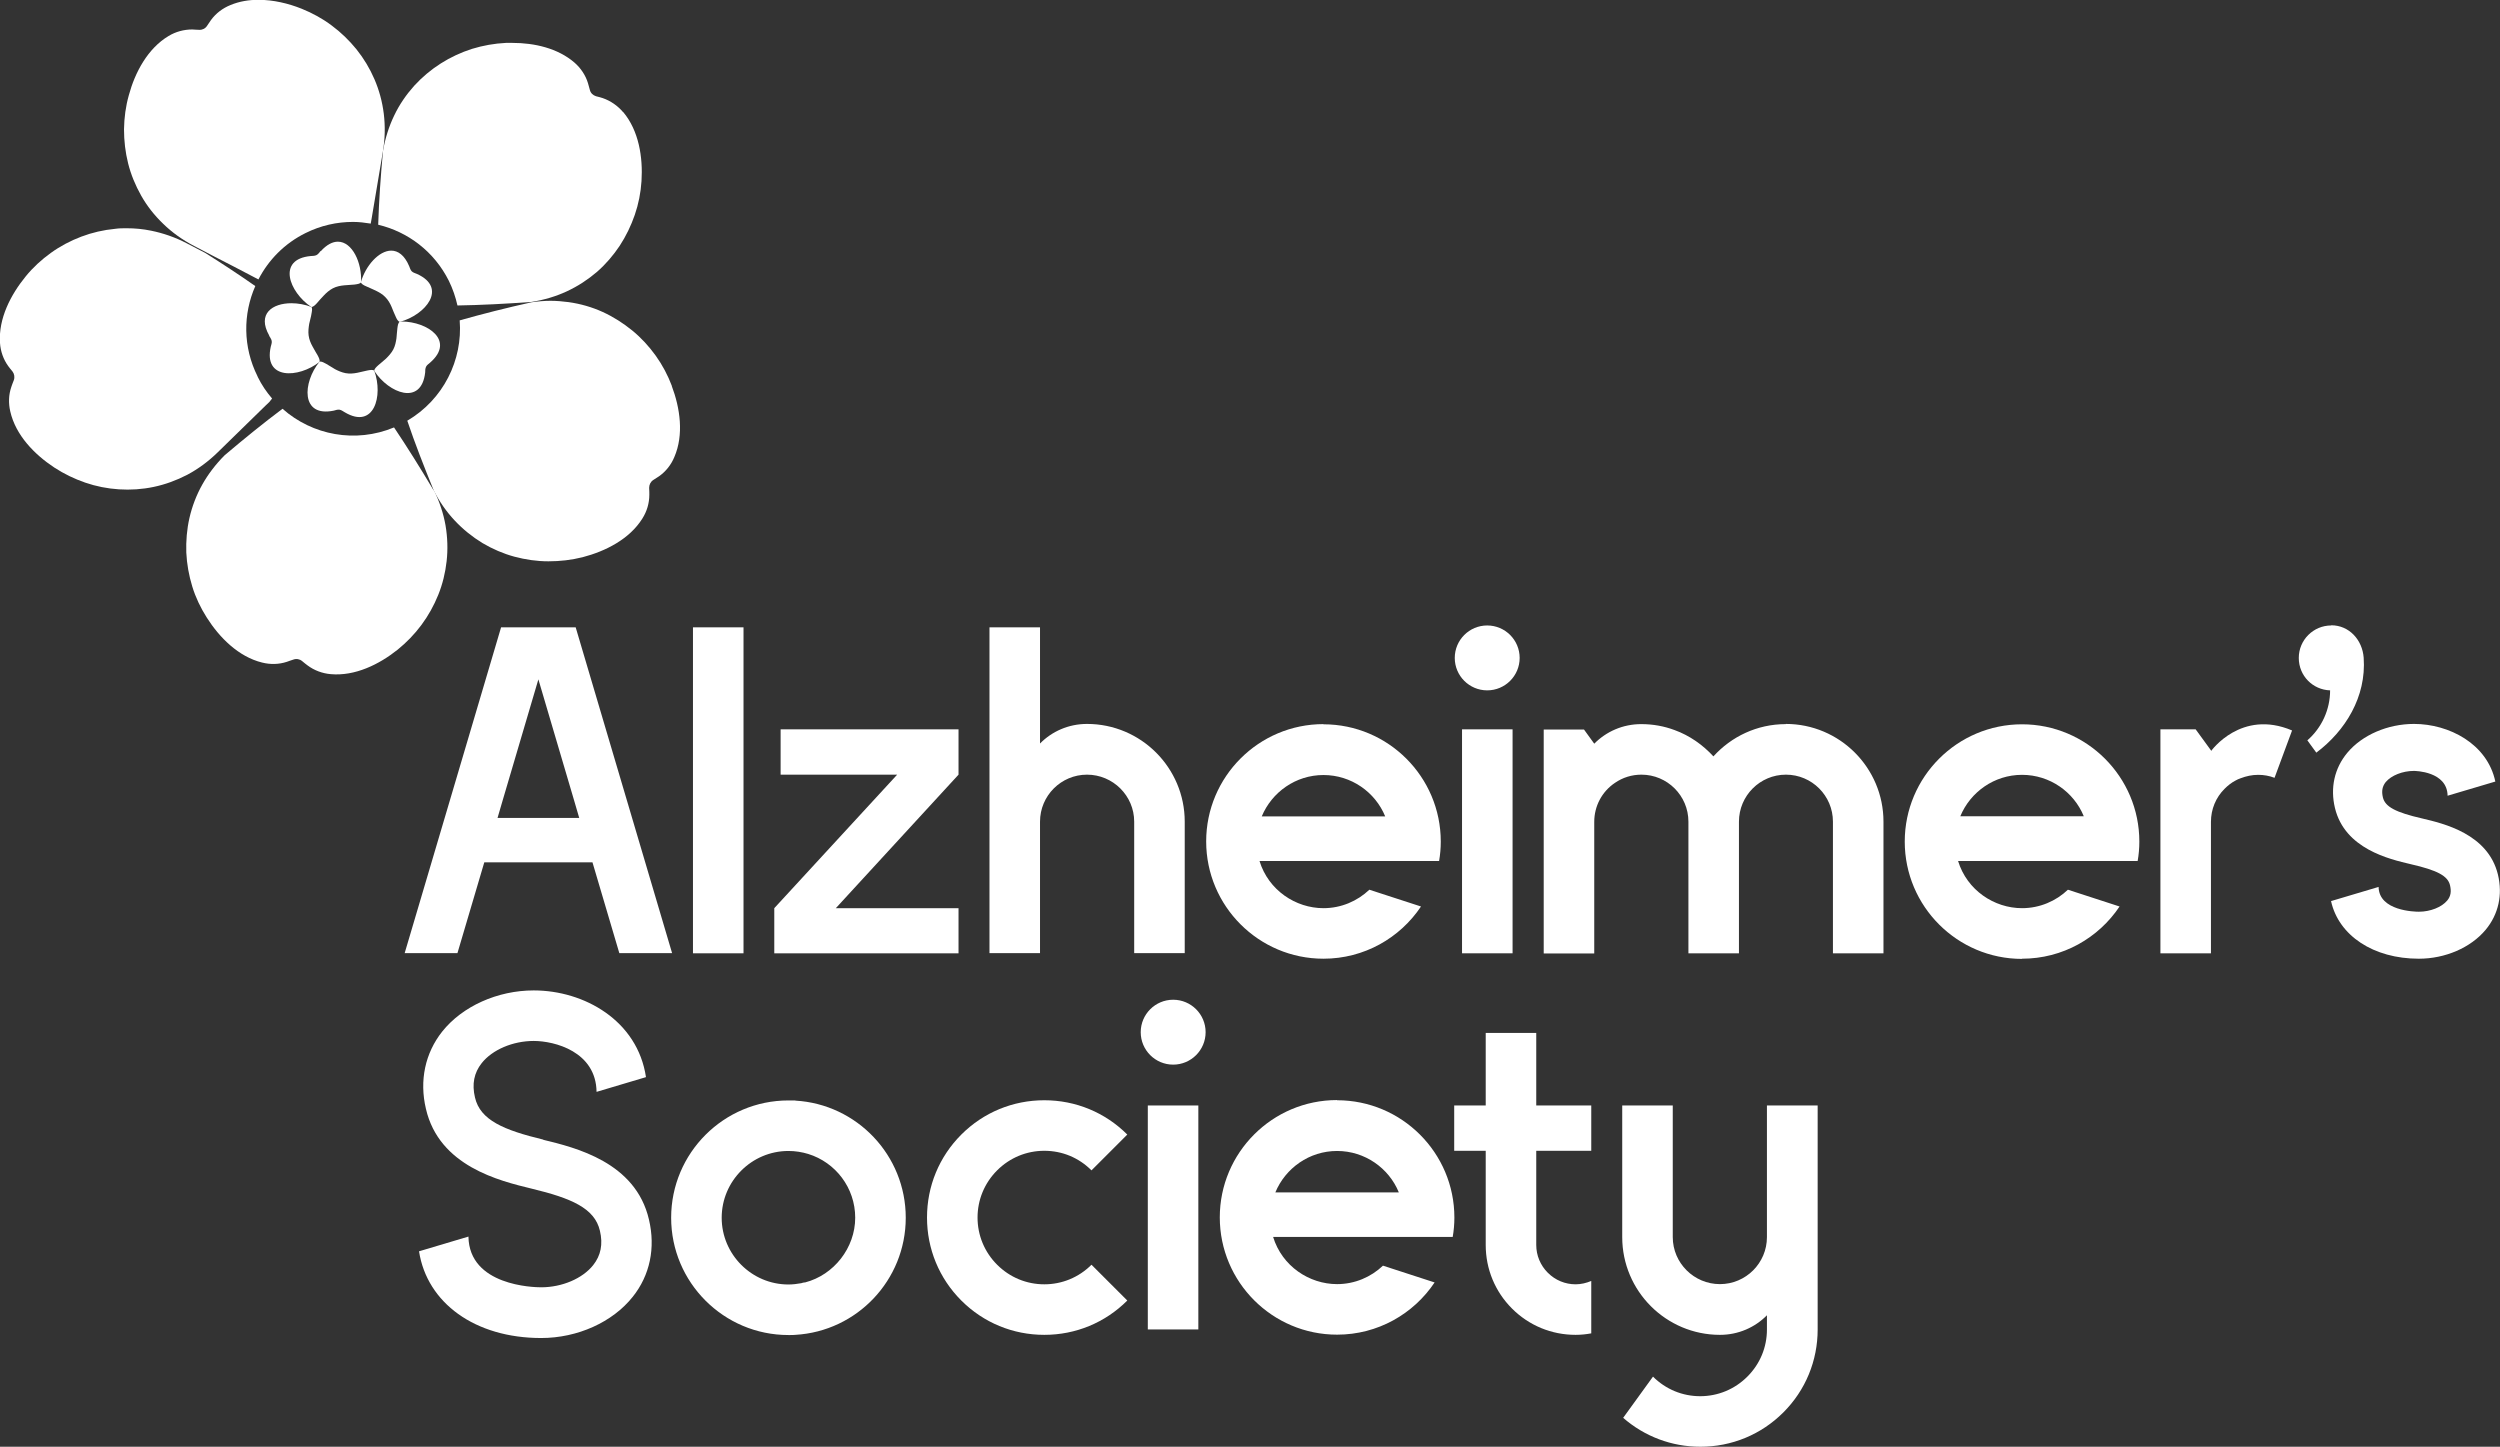
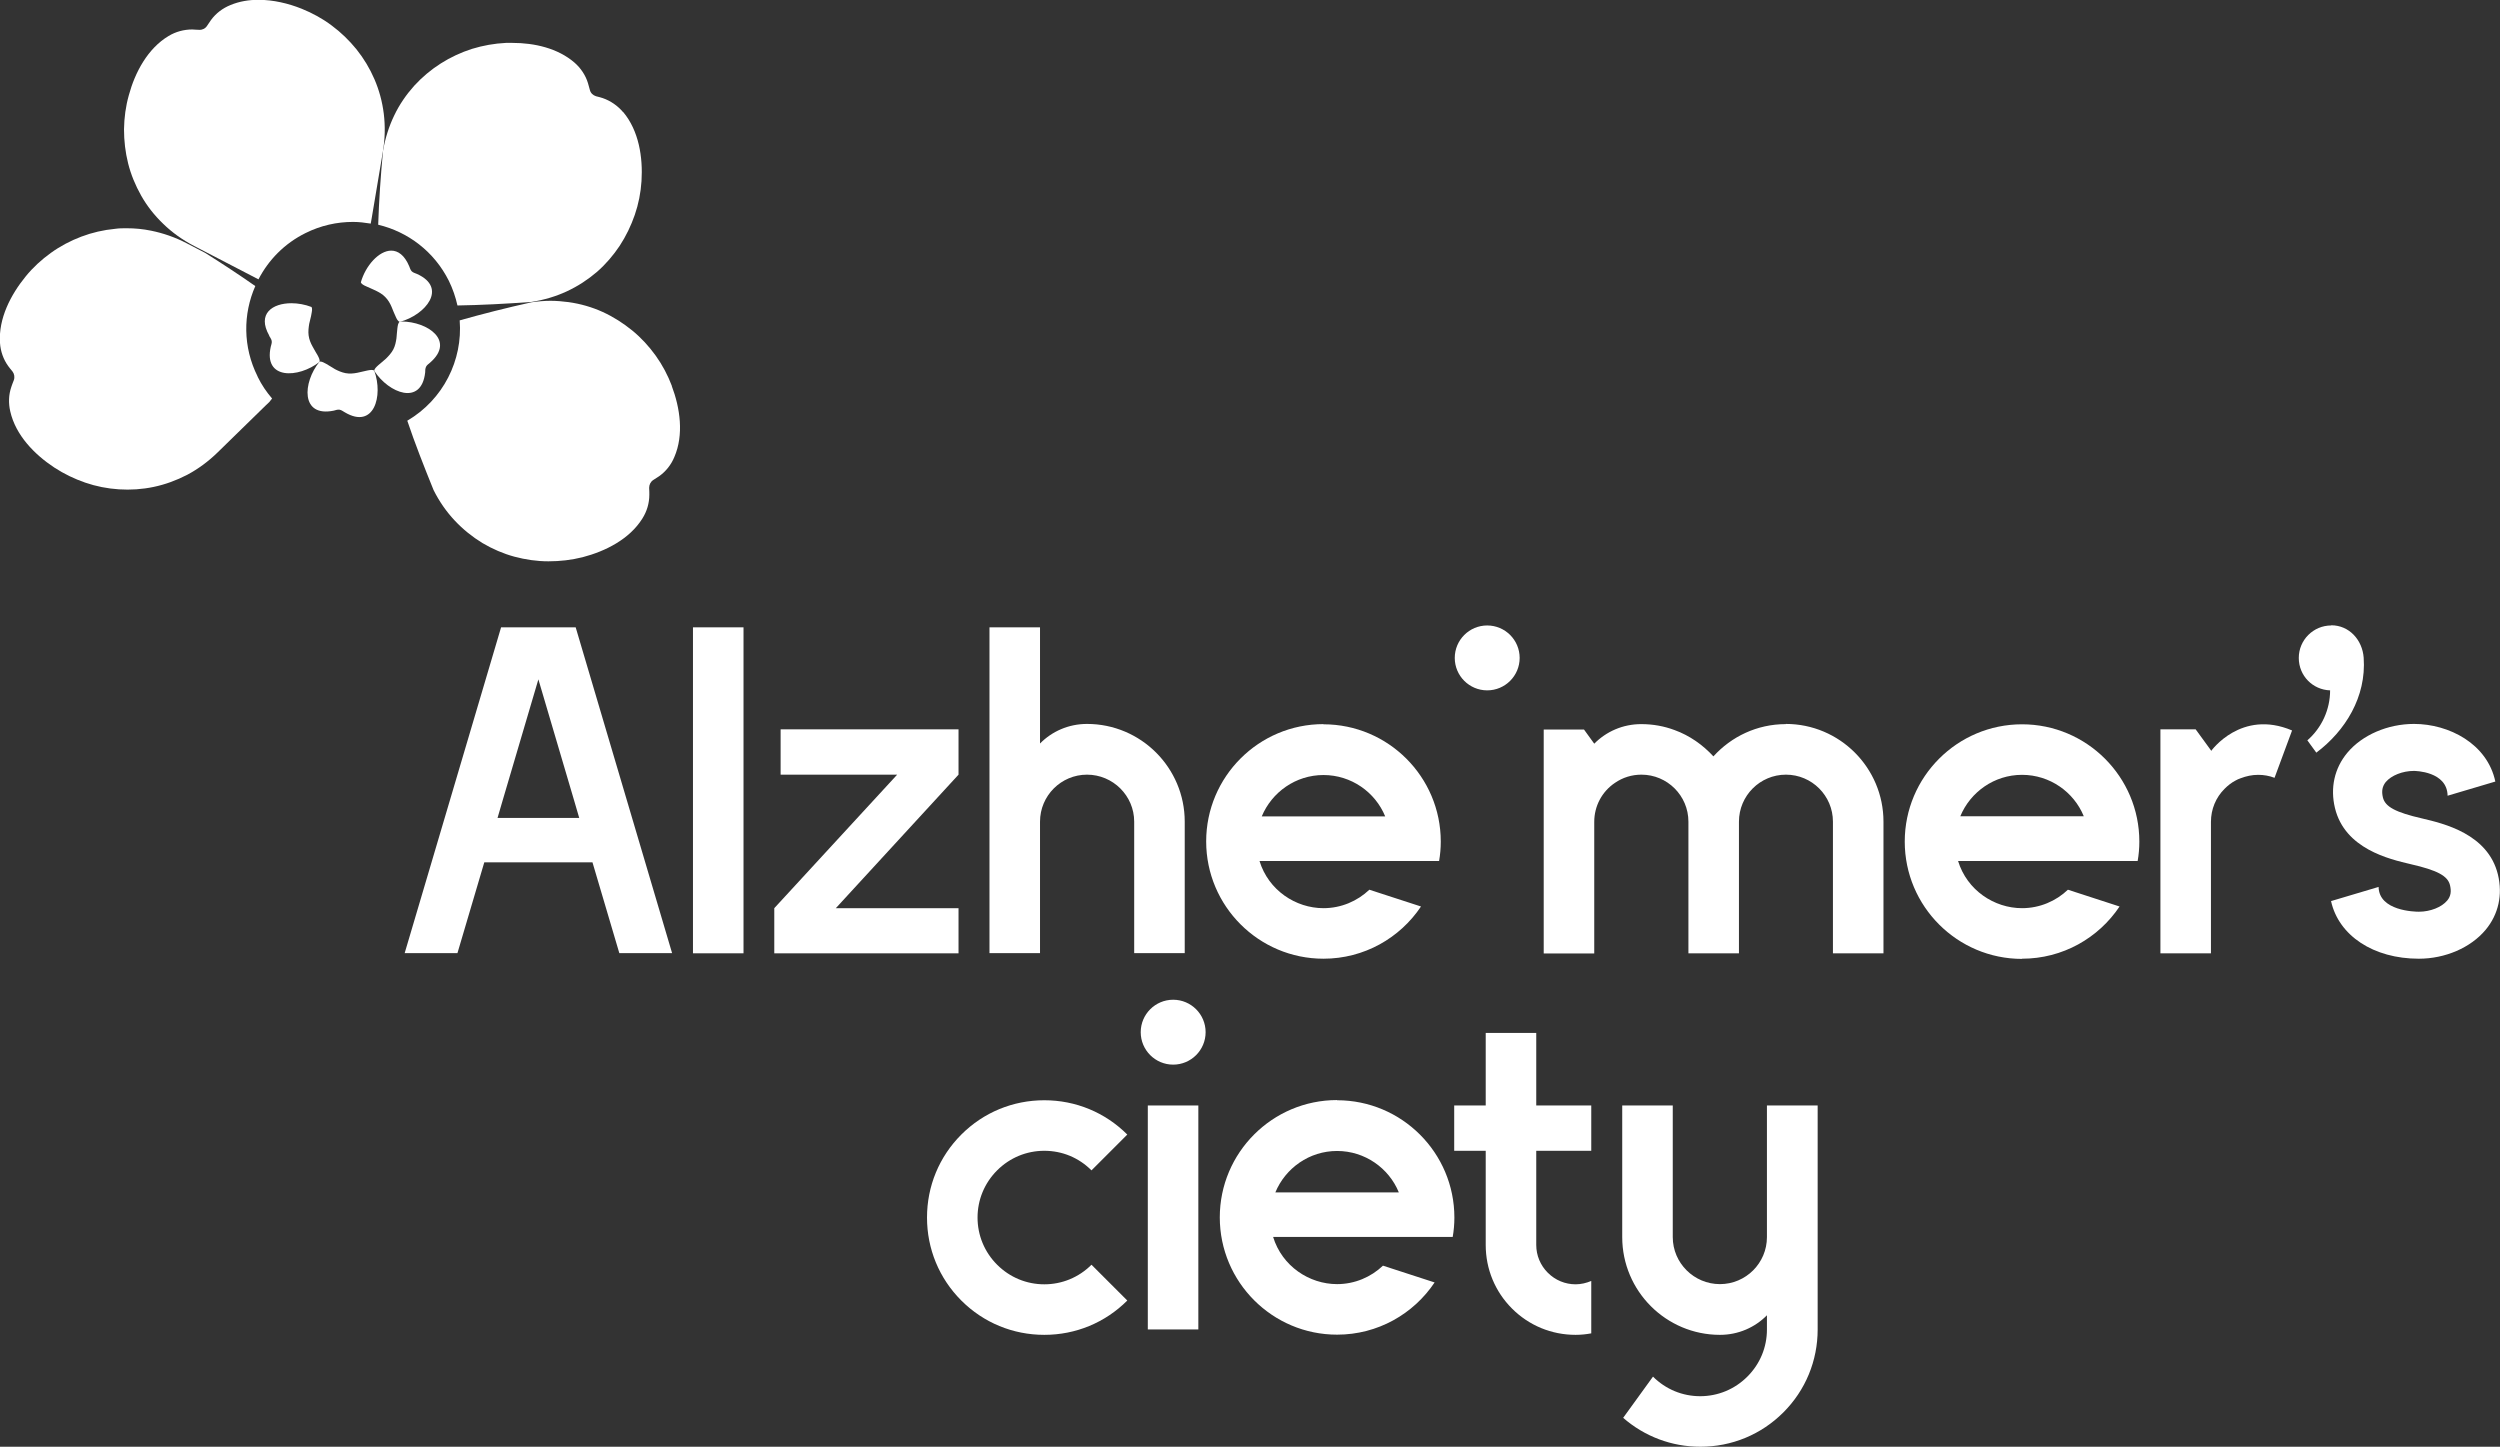
<svg xmlns="http://www.w3.org/2000/svg" id="Layer_2" data-name="Layer 2" viewBox="0 0 134.06 77.58">
  <rect x="0" y="0" width="134.06" height="77.58" fill="#333333" stroke="none" />
  <defs>
    <style>
      .cls-1 {
        fill: none;
      }

      .cls-2 {
        clip-path: url(#clippath);
      }

      .cls-3 {
        fill: #fff;
      }

      .cls-4 {
        clip-path: url(#clippath-1);
      }

      .cls-5 {
        clip-path: url(#clippath-4);
      }

      .cls-6 {
        clip-path: url(#clippath-3);
      }

      .cls-7 {
        clip-path: url(#clippath-2);
      }
    </style>
    <clipPath id="clippath">
      <path class="cls-1" d="M17.19,13.46c-.06,.07-.12,.17-.22,.22-.1,.05-.22,.04-.31,.05-1.82,.17-1.16,1.93,.03,2.73,.1,.01,.21-.1,.31-.21,.1-.11,.22-.26,.36-.4,.14-.15,.3-.29,.49-.39,.19-.1,.41-.14,.61-.16,.2-.02,.39-.03,.54-.04,.15-.02,.31-.04,.36-.12,.06-1.05-.47-2.18-1.24-2.18-.28,0-.59,.15-.92,.51" />
    </clipPath>
    <clipPath id="clippath-1">
      <path class="cls-1" d="M19.35,15.13c.02,.1,.16,.17,.3,.23,.14,.07,.31,.13,.49,.22,.18,.09,.37,.19,.52,.35,.15,.15,.26,.34,.34,.53s.14,.36,.21,.5c.06,.14,.13,.28,.23,.3,1.38-.37,2.58-1.82,.92-2.57-.08-.04-.2-.06-.28-.14-.08-.08-.1-.2-.14-.28-.25-.59-.6-.83-.96-.83-.66,0-1.38,.81-1.63,1.7" />
    </clipPath>
    <clipPath id="clippath-2">
      <path class="cls-1" d="M21.44,17.25c-.09,.05-.11,.2-.13,.35-.02,.15-.03,.34-.05,.54-.03,.2-.07,.41-.17,.6-.1,.19-.25,.35-.39,.49-.15,.14-.3,.25-.41,.35-.11,.1-.23,.21-.22,.31,.78,1.2,2.53,1.89,2.73,.08,0-.09,0-.21,.05-.31,.05-.1,.16-.16,.22-.22,1.34-1.17-.13-2.19-1.53-2.2-.03,0-.07,0-.1,0" />
    </clipPath>
    <clipPath id="clippath-3">
      <path class="cls-1" d="M17.13,19.4c-.9,1.11-1.02,2.99,.77,2.62,.09-.02,.2-.07,.31-.05,.11,.02,.2,.1,.28,.14,1.57,.93,2.07-.88,1.58-2.23-.07-.07-.23-.04-.38-.01-.15,.03-.33,.08-.53,.12-.2,.04-.41,.06-.63,.02-.21-.04-.41-.13-.58-.22-.17-.1-.33-.21-.46-.28-.11-.06-.22-.12-.3-.12-.02,0-.04,0-.06,.01" />
    </clipPath>
    <clipPath id="clippath-4">
      <path class="cls-1" d="M14.43,18c.04,.08,.12,.17,.14,.28,.02,.11-.03,.22-.05,.31-.4,1.78,1.48,1.7,2.61,.82,.04-.09-.03-.23-.1-.36-.07-.13-.18-.29-.27-.47-.1-.18-.18-.37-.21-.59-.03-.21,0-.43,.03-.62,.04-.2,.1-.38,.12-.53,.03-.15,.06-.31,0-.38-.34-.13-.72-.2-1.07-.2-1.02,0-1.86,.56-1.19,1.74" />
    </clipPath>
  </defs>
  <g id="Layer_2-2" data-name="Layer 2">
    <g>
      <path class="cls-3" d="M70.97,38.83c-3.47,0-6.29,2.82-6.29,6.29s2.82,6.29,6.29,6.29c2.18,0,4.1-1.11,5.23-2.8l-2.77-.9c-.64,.61-1.51,.99-2.46,.99-1.49,0-2.95-.96-3.43-2.53h9.63c.06-.34,.09-.69,.09-1.04,0-3.47-2.82-6.29-6.29-6.29m-3.31,4.94c.54-1.3,1.82-2.22,3.31-2.22s2.78,.92,3.31,2.22h-6.62Z" />
      <polygon class="cls-3" points="37.16 51.12 37.16 51.12 37.99 51.12 39.62 51.12 39.87 51.12 39.87 48.23 39.87 33.64 37.16 33.64 37.16 51.12" />
-       <polygon class="cls-3" points="81.11 39.11 78.4 39.11 78.4 46.48 78.4 47.7 78.4 51.12 81.11 51.12 81.11 39.11" />
      <path class="cls-3" d="M79.75,33.54c-.96,0-1.74,.78-1.74,1.74s.78,1.74,1.74,1.74,1.74-.78,1.74-1.74-.78-1.74-1.74-1.74" />
      <path class="cls-3" d="M108.43,51.41c2.18,0,4.1-1.11,5.23-2.8l-2.77-.9c-.64,.61-1.51,.99-2.46,.99-1.49,0-2.95-.96-3.43-2.53h9.63c.06-.34,.09-.69,.09-1.04,0-3.47-2.82-6.29-6.29-6.29s-6.29,2.82-6.29,6.29,2.82,6.29,6.29,6.29m0-9.87c1.49,0,2.78,.92,3.31,2.22h-6.62c.54-1.3,1.82-2.22,3.31-2.22" />
      <path class="cls-3" d="M29.7,33.64h-2.83l-5.17,17.47h2.83l1.44-4.87h5.8l1.44,4.87h2.83l-5.17-17.47h-1.18Zm-3.02,10.22l.26-.89,1.93-6.54,1.93,6.54,.26,.89h-4.39Z" />
      <path class="cls-3" d="M55.77,44.06c0-1.39,1.13-2.52,2.52-2.52s2.53,1.13,2.53,2.52v7.05h2.71v-7.05c0-2.89-2.35-5.24-5.24-5.24-.99,0-1.88,.4-2.52,1.05v-6.23h-2.71v17.47h2.71v-7.05Z" />
-       <path class="cls-3" d="M29.13,61.11c-2.11-.51-3.38-1.04-3.66-2.26-.17-.72-.05-1.32,.36-1.84,.57-.72,1.67-1.19,2.79-1.19s3.34,.57,3.37,2.73l2.65-.79c-.45-3.03-3.31-4.65-6.02-4.65-1.94,0-3.83,.85-4.91,2.21-.91,1.15-1.23,2.62-.87,4.14,.71,3.08,3.94,3.86,5.67,4.28,2.11,.51,3.38,1.04,3.66,2.26,.17,.72,.05,1.32-.36,1.84-.57,.72-1.67,1.19-2.79,1.19-.4,0-3.86-.08-3.9-2.72l-2.65,.79c.43,2.77,3,4.65,6.55,4.65,1.95,0,3.83-.85,4.91-2.21,.92-1.15,1.23-2.62,.87-4.14-.71-3.08-3.94-3.86-5.67-4.28" />
-       <path class="cls-3" d="M42.65,59.01c-.09,0-.19,0-.28,0-.03,0-.06,0-.09,0-3.47,0-6.29,2.82-6.29,6.29s2.82,6.29,6.29,6.29c.03,0,.06,0,.09,0,.09,0,.19,0,.28-.01,3.3-.19,5.92-2.93,5.92-6.28s-2.62-6.09-5.92-6.28m.52,9.75s-.03,0-.04,0c-.05,.01-.11,.02-.16,.04-.22,.04-.46,.07-.69,.07-1.97,0-3.58-1.61-3.58-3.58s1.61-3.58,3.58-3.58c.37,0,.73,.06,1.06,.16,1.46,.45,2.52,1.81,2.52,3.42s-1.14,3.07-2.69,3.47" />
      <path class="cls-3" d="M83,68.25c-.4-.4-.62-.93-.62-1.49v-5.05h2.95v-2.43h-2.95v-3.89h-2.71v3.89h-1.69v2.43h1.69v5.05c0,1.29,.5,2.5,1.41,3.41,.91,.91,2.12,1.41,3.41,1.41,.29,0,.57-.03,.84-.08v-2.81c-.26,.11-.55,.18-.84,.18-.56,0-1.09-.22-1.49-.62" />
      <path class="cls-3" d="M56,61.71c.96,0,1.85,.37,2.53,1.05l1.92-1.92c-1.19-1.19-2.77-1.84-4.45-1.84s-3.26,.65-4.45,1.84c-1.19,1.19-1.84,2.77-1.84,4.45s.65,3.26,1.84,4.45c1.19,1.19,2.77,1.84,4.45,1.84s3.26-.65,4.45-1.84l-1.92-1.92c-.68,.68-1.58,1.05-2.53,1.05s-1.85-.37-2.53-1.05c-.68-.68-1.05-1.58-1.05-2.53s.37-1.85,1.05-2.53c.68-.68,1.58-1.05,2.53-1.05" />
      <rect class="cls-3" x="61.55" y="59.28" width="2.71" height="12.01" />
      <path class="cls-3" d="M71.7,58.99c-3.47,0-6.29,2.82-6.29,6.29s2.82,6.29,6.29,6.29c2.18,0,4.1-1.11,5.23-2.8l-2.77-.9c-.64,.61-1.51,.99-2.46,.99-1.49,0-2.95-.96-3.43-2.53h9.63c.06-.34,.09-.69,.09-1.04,0-3.47-2.82-6.29-6.29-6.29m-3.31,4.94c.54-1.3,1.82-2.22,3.31-2.22s2.78,.92,3.31,2.22h-6.62Z" />
      <path class="cls-3" d="M62.91,53.61c-.96,0-1.74,.78-1.74,1.74s.78,1.74,1.74,1.74,1.74-.78,1.74-1.74-.78-1.74-1.74-1.74" />
      <path class="cls-3" d="M94.75,59.28v7.06c0,1.39-1.13,2.52-2.52,2.52s-2.53-1.13-2.53-2.52v-7.06h-2.71v7.06c0,2.89,2.35,5.24,5.24,5.24,.99,0,1.88-.4,2.52-1.05v.76c0,.96-.37,1.85-1.05,2.53s-1.58,1.05-2.53,1.05-1.85-.37-2.53-1.05l-1.6,2.21c1.15,1,2.6,1.55,4.14,1.55,1.68,0,3.26-.65,4.45-1.84s1.84-2.77,1.84-4.45v-12.01h-2.71Z" />
      <path class="cls-3" d="M118.57,40.25l-.83-1.14h-1.89v12.01h2.71v-7.05c0-.67,.26-1.31,.74-1.78,.17-.17,.36-.32,.57-.43,.09-.05,.19-.1,.29-.13,.29-.11,.6-.18,.93-.18,.3,0,.6,.05,.88,.16l.94-2.54c-2.73-1.16-4.34,1.1-4.34,1.1" />
      <path class="cls-3" d="M95.76,38.83c-1.54,0-2.92,.67-3.88,1.73-.57-.62-1.28-1.12-2.08-1.41-.56-.21-1.16-.32-1.79-.32-.99,0-1.88,.4-2.52,1.05l-.55-.76h-2.16v12.01h2.71v-7.06c0-.84,.41-1.62,1.11-2.09,.42-.29,.91-.44,1.42-.44,1.39,0,2.52,1.13,2.52,2.52v7.06h2.71v-7.06c0-1.39,1.13-2.52,2.52-2.52s2.52,1.13,2.52,2.52v7.06h2.71v-7.06c0-2.89-2.35-5.24-5.24-5.24" />
      <path class="cls-3" d="M129.89,43.89c-1.44-.33-1.99-.63-2.11-1.13-.08-.34-.03-.59,.15-.82,.3-.36,.91-.6,1.51-.6,.07,0,1.79,.02,1.81,1.33l2.56-.76c-.43-2.03-2.49-3.09-4.36-3.09-1.41,0-2.78,.59-3.58,1.55-.69,.83-.92,1.88-.66,2.96,.53,2.19,2.91,2.74,4.06,3.01,1.44,.33,1.99,.63,2.11,1.13,.08,.34,.04,.59-.15,.82-.3,.36-.91,.6-1.52,.6-.22,0-2.14-.04-2.16-1.33l-2.55,.76c.41,1.85,2.27,3.09,4.71,3.09,1.41,0,2.78-.59,3.58-1.55,.69-.83,.92-1.88,.66-2.96-.53-2.19-2.92-2.74-4.06-3.01" />
      <polygon class="cls-3" points="51.4 49.76 51.4 48.7 44.82 48.7 51.4 41.54 51.4 39.11 41.86 39.11 41.86 41.54 48.11 41.54 41.52 48.7 41.52 51.12 51.4 51.12 51.4 49.76" />
      <path class="cls-3" d="M125.01,33.54c-.96,0-1.74,.78-1.74,1.74s.75,1.71,1.68,1.74c0,1.03-.45,2.01-1.22,2.68l.48,.66c1.55-1.16,2.69-2.99,2.54-5.09-.07-.96-.78-1.74-1.74-1.74" />
-       <path class="cls-3" d="M13.86,14.98c.54-1.04,1.39-1.92,2.52-2.48,.82-.41,1.69-.6,2.55-.6h0c.32,0,.64,.04,.95,.09l.05-.28,.2-1.19,.2-1.19,.2-1.19c.12-.7,.13-1.39,.05-2.04-.08-.65-.25-1.27-.5-1.85-.25-.58-.57-1.11-.96-1.6-.39-.48-.83-.91-1.33-1.28-.49-.37-1.04-.67-1.61-.9-.72-.29-1.53-.48-2.32-.48-.51,0-1.02,.08-1.5,.28-.42,.17-.78,.44-1.05,.81-.04,.06-.13,.19-.21,.31-.09,.14-.25,.22-.42,.21-.14,0-.3-.02-.37-.02-.45,0-.89,.12-1.27,.35-1.12,.67-1.8,1.95-2.13,3.17-.17,.6-.25,1.21-.26,1.83,0,.62,.07,1.23,.22,1.83,.15,.6,.39,1.18,.7,1.73,.31,.55,.71,1.06,1.18,1.51,.47,.46,1.03,.86,1.66,1.19l1.07,.56,1.07,.55,1.07,.56,.25,.13Z" />
+       <path class="cls-3" d="M13.86,14.98c.54-1.04,1.39-1.92,2.52-2.48,.82-.41,1.69-.6,2.55-.6h0c.32,0,.64,.04,.95,.09l.05-.28,.2-1.19,.2-1.19,.2-1.19c.12-.7,.13-1.39,.05-2.04-.08-.65-.25-1.27-.5-1.85-.25-.58-.57-1.11-.96-1.6-.39-.48-.83-.91-1.33-1.28-.49-.37-1.04-.67-1.61-.9-.72-.29-1.53-.48-2.32-.48-.51,0-1.02,.08-1.5,.28-.42,.17-.78,.44-1.05,.81-.04,.06-.13,.19-.21,.31-.09,.14-.25,.22-.42,.21-.14,0-.3-.02-.37-.02-.45,0-.89,.12-1.27,.35-1.12,.67-1.8,1.95-2.13,3.17-.17,.6-.25,1.21-.26,1.83,0,.62,.07,1.23,.22,1.83,.15,.6,.39,1.18,.7,1.73,.31,.55,.71,1.06,1.18,1.51,.47,.46,1.03,.86,1.66,1.19Z" />
      <g class="cls-2">
-         <rect class="cls-3" x="14.3" y="12.12" width="5.66" height="5.19" transform="translate(-4.76 9.18) rotate(-26.48)" />
-       </g>
+         </g>
      <g class="cls-4">
        <rect class="cls-3" x="18.68" y="12.34" width="6.01" height="6" transform="translate(-4.54 19.59) rotate(-44.48)" />
      </g>
      <g class="cls-7">
        <rect class="cls-3" x="19.21" y="16.54" width="6.04" height="5.96" transform="translate(-5.35 30.22) rotate(-62.48)" />
      </g>
      <g class="cls-6">
        <rect class="cls-3" x="16.16" y="18.73" width="4.35" height="4.99" transform="translate(-5.63 35.79) rotate(-80.48)" />
      </g>
      <g class="cls-5">
        <rect class="cls-3" x="13.48" y="16.03" width="3.98" height="4.57" transform="translate(-2.53 2.48) rotate(-8.48)" />
      </g>
      <path class="cls-3" d="M13.81,20.18c-.79-1.58-.78-3.34-.12-4.84-.84-.59-1.74-1.18-2.69-1.78l-.98-.51c-.63-.33-1.28-.55-1.92-.68-.44-.09-.87-.13-1.31-.13-.2,0-.41,0-.61,.03-.63,.06-1.24,.2-1.82,.42-.58,.22-1.13,.51-1.63,.87-.5,.36-.96,.78-1.35,1.26C.58,15.8-.09,17.08,0,18.39c.03,.45,.18,.88,.44,1.24,.04,.06,.14,.18,.23,.29,.1,.13,.13,.31,.07,.47-.05,.13-.11,.28-.13,.35-.15,.43-.16,.88-.06,1.32,.29,1.28,1.3,2.31,2.36,3.01,.52,.34,1.08,.61,1.66,.81,.58,.2,1.19,.32,1.81,.36,.62,.04,1.24,0,1.86-.13,.62-.13,1.22-.35,1.8-.65,.58-.31,1.13-.71,1.64-1.21l.86-.84,.86-.84,.86-.84,.18-.17c.05-.06,.1-.13,.15-.19-.3-.35-.56-.73-.77-1.16Z" />
      <path class="cls-3" d="M33.41,6.01c-.29-.34-.66-.6-1.09-.75-.07-.02-.22-.07-.36-.1-.16-.05-.29-.17-.33-.34-.04-.14-.08-.29-.1-.36-.13-.43-.39-.81-.72-1.1-.9-.78-2.16-1.06-3.33-1.06-.12,0-.23,0-.35,0-.62,.03-1.23,.14-1.82,.32-.59,.19-1.15,.45-1.67,.78-.52,.33-1,.73-1.43,1.2-.42,.47-.79,1-1.07,1.59-.28,.58-.48,1.21-.6,1.89-.13,1.38-.22,2.72-.26,3.97,1.59,.38,3,1.43,3.79,3.01,.21,.43,.36,.87,.46,1.32,1.25-.02,2.6-.09,3.97-.19,.69-.11,1.32-.3,1.9-.57,.6-.28,1.13-.63,1.61-1.04,.47-.41,.88-.89,1.22-1.4,.34-.52,.61-1.08,.81-1.66,.2-.58,.32-1.19,.36-1.81,.08-1.27-.14-2.7-.98-3.7Z" />
      <path class="cls-3" d="M36.03,20.7c-.22-.58-.51-1.13-.87-1.63-.36-.5-.78-.96-1.26-1.35-.48-.39-1.01-.73-1.58-.99-.57-.26-1.19-.44-1.84-.53-.31-.04-.64-.07-.96-.07s-.67,.03-1.02,.08c-1.35,.3-2.65,.63-3.85,.97,.17,2.13-.88,4.25-2.81,5.38,.4,1.19,.89,2.44,1.41,3.72,.31,.62,.69,1.16,1.13,1.63,.45,.48,.95,.88,1.49,1.21,.54,.32,1.12,.57,1.71,.73,.6,.16,1.21,.25,1.83,.25,.62,0,1.23-.07,1.83-.22,1.23-.32,2.52-.97,3.21-2.08,.24-.38,.37-.82,.37-1.27,0-.07,0-.23-.01-.37,0-.17,.08-.33,.22-.42,.12-.08,.25-.16,.31-.2,.37-.26,.65-.62,.82-1.03,.52-1.2,.31-2.63-.14-3.82Z" />
-       <path class="cls-3" d="M23.25,26.29c-.71-1.19-1.42-2.33-2.12-3.37-2.07,.86-4.38,.42-5.98-1-1,.75-2.05,1.6-3.1,2.49-.49,.49-.89,1.02-1.2,1.57-.32,.57-.55,1.18-.69,1.79-.14,.61-.19,1.24-.17,1.86,.03,.62,.14,1.23,.32,1.82,.18,.59,.45,1.15,.78,1.67,.68,1.07,1.7,2.1,2.97,2.41,.44,.11,.89,.1,1.32-.04,.07-.02,.21-.08,.35-.12,.16-.06,.34-.03,.47,.08,.11,.09,.23,.19,.29,.23,.36,.27,.79,.43,1.24,.47,1.3,.12,2.6-.52,3.59-1.31,.48-.39,.91-.83,1.28-1.33s.67-1.04,.9-1.61c.23-.57,.38-1.18,.45-1.81,.07-.63,.05-1.27-.06-1.92-.11-.63-.32-1.26-.62-1.88Z" />
    </g>
  </g>
</svg>